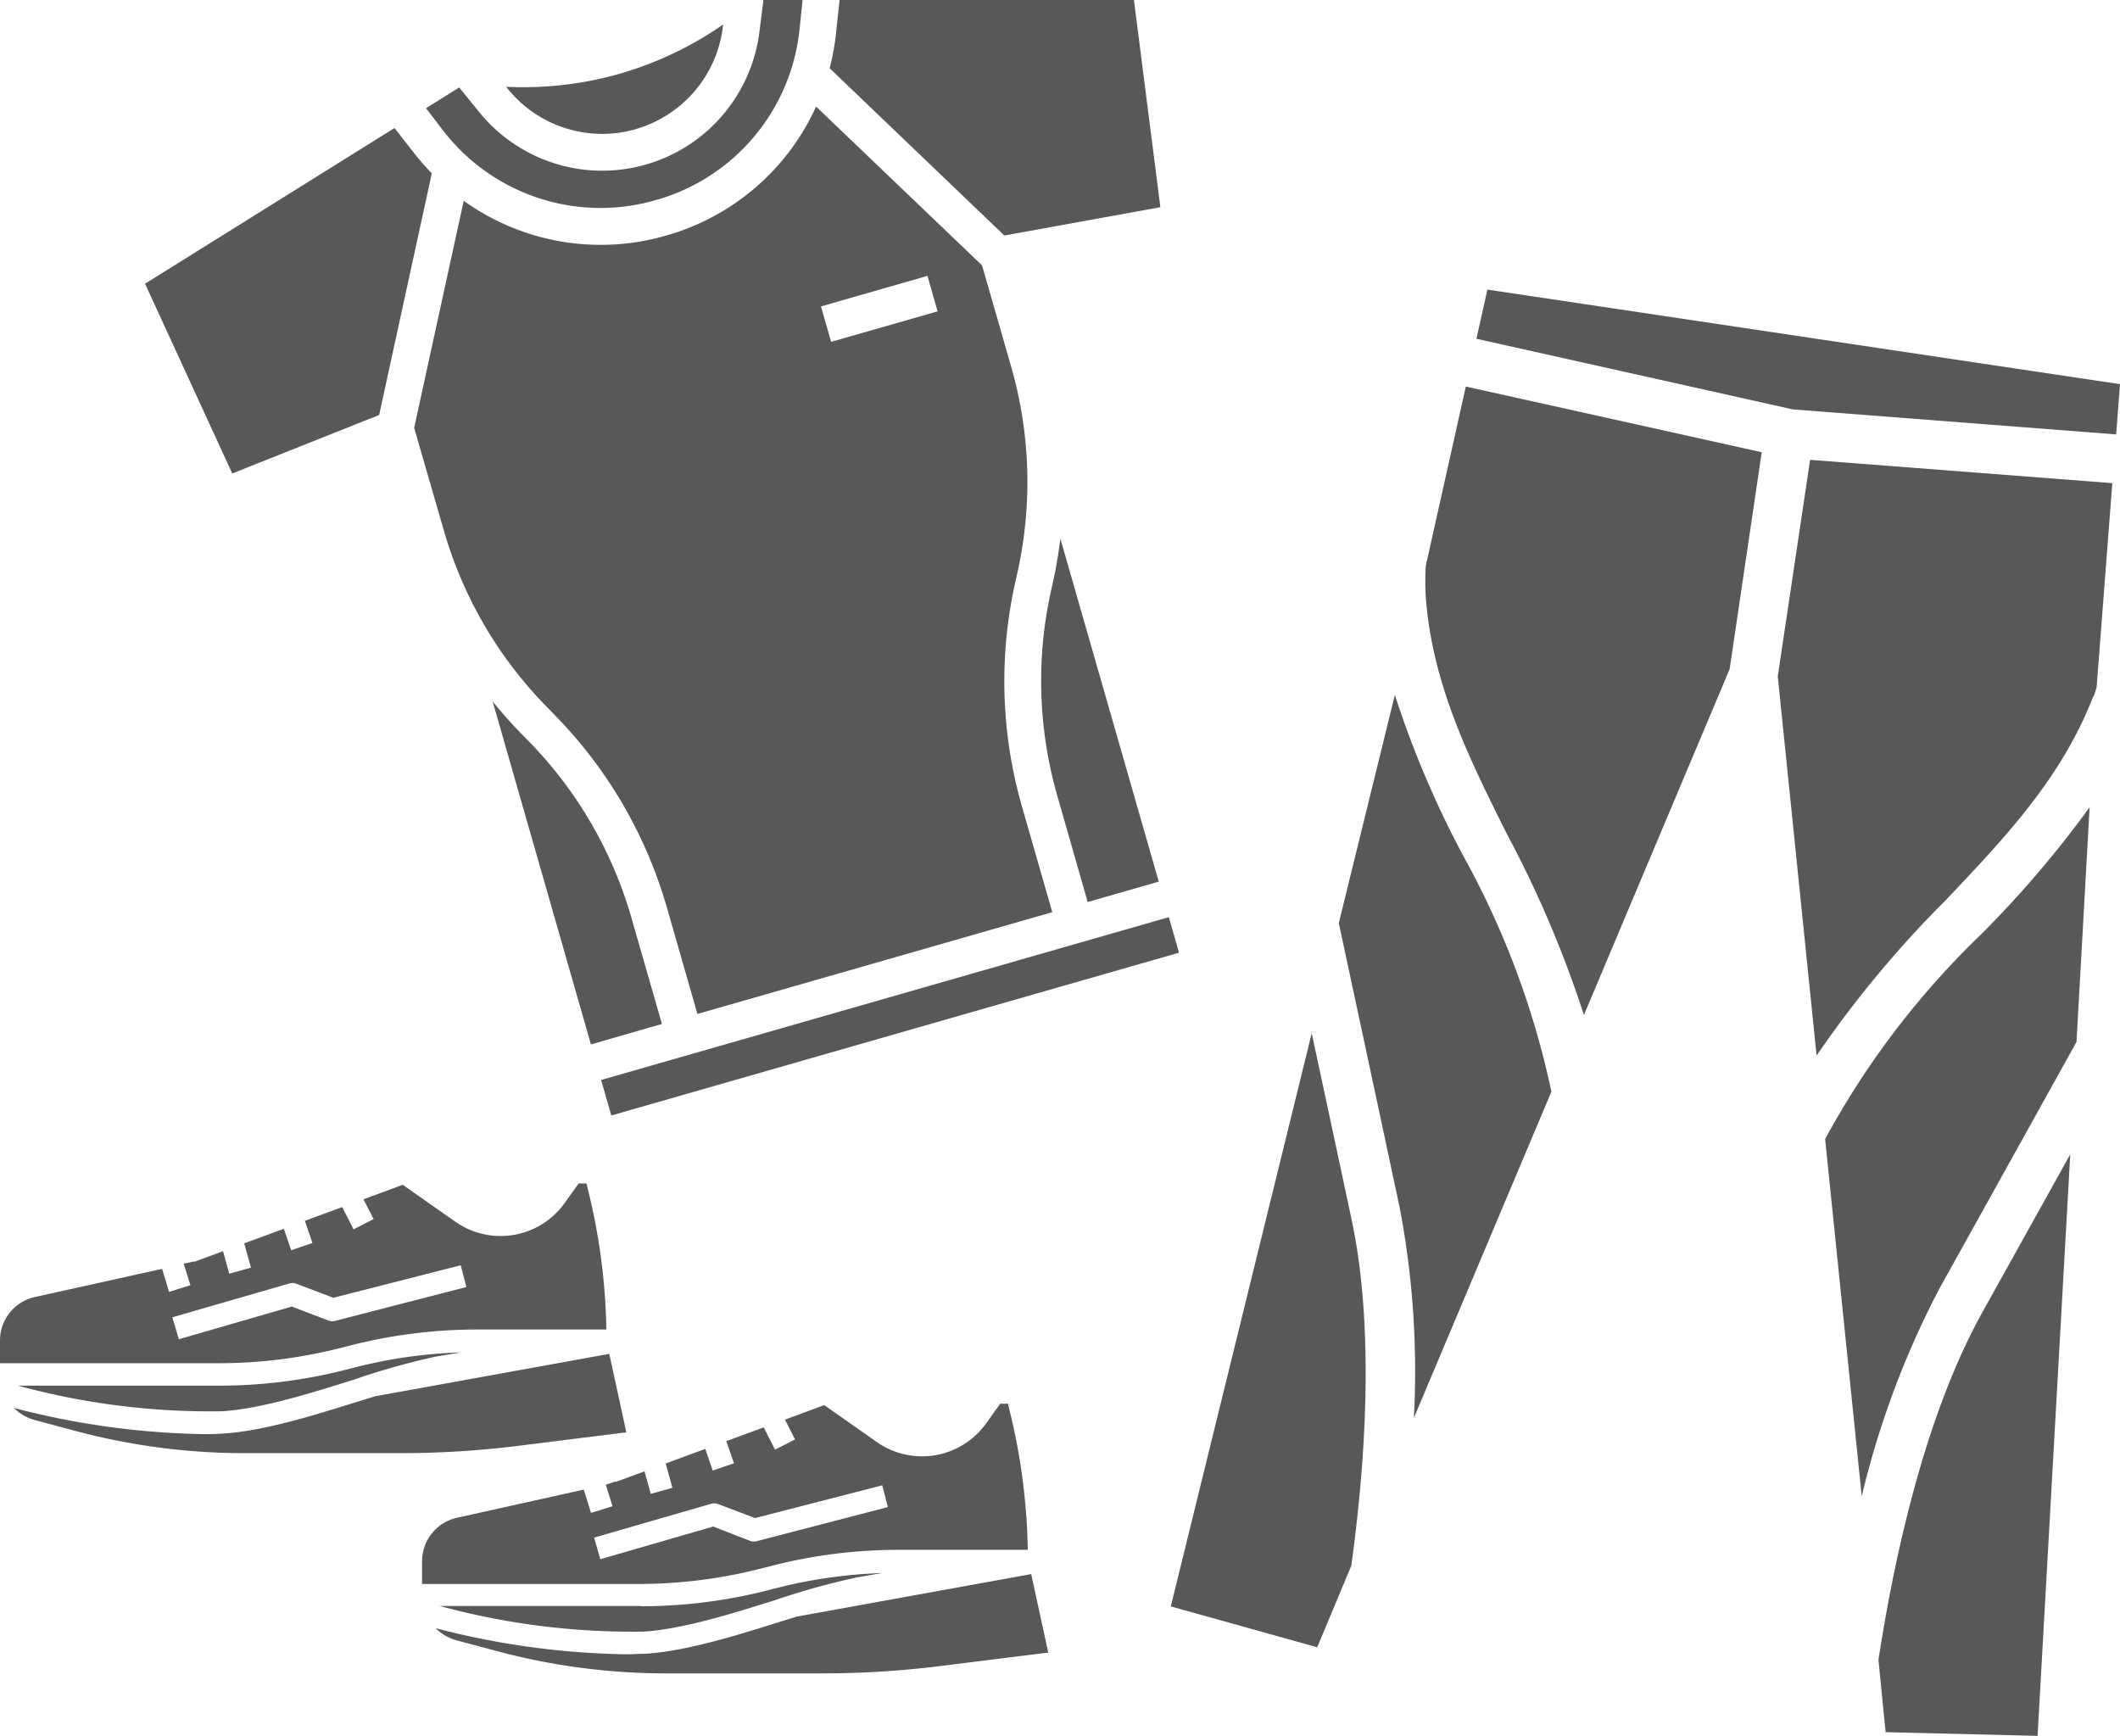
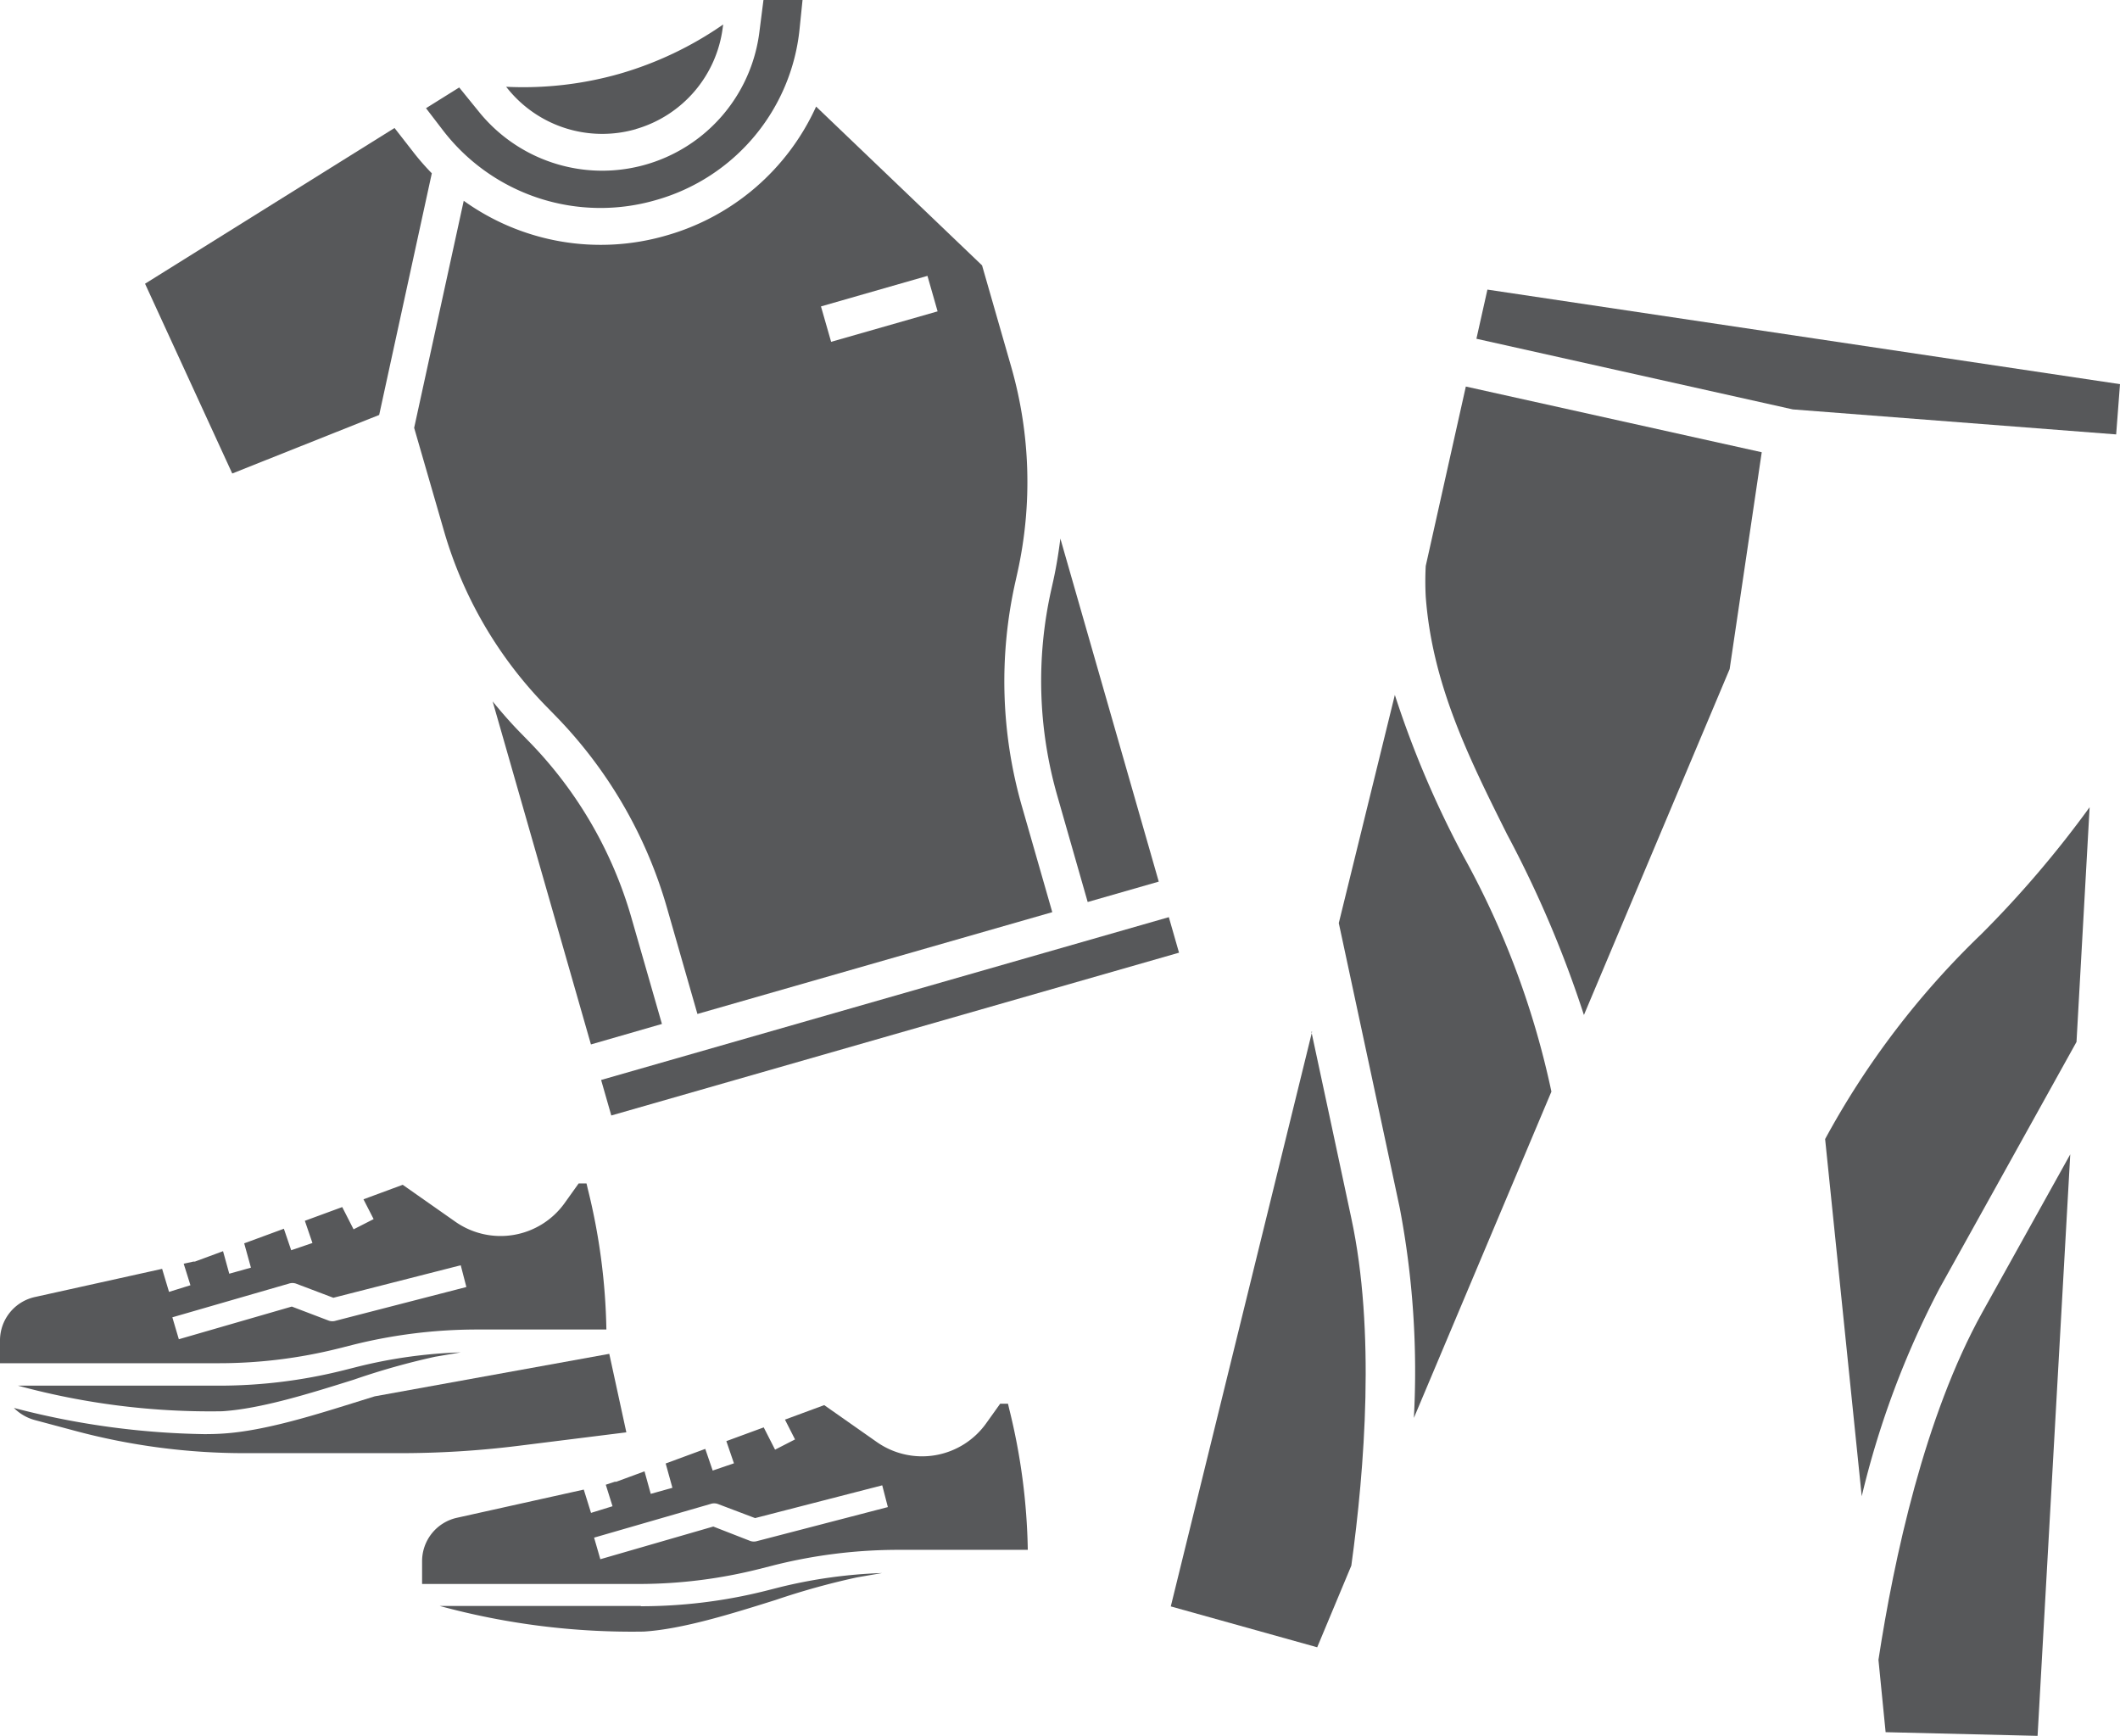
<svg xmlns="http://www.w3.org/2000/svg" viewBox="0 0 248.47 203.45">
  <defs>
    <style>.cls-1{fill:#57585a;}</style>
  </defs>
  <g id="Ebene_2" data-name="Ebene 2">
    <g id="Ebene_1-2" data-name="Ebene 1">
      <rect class="cls-1" x="69.71" y="116.94" width="69.22" height="4.33" transform="translate(-28.79 33.37) rotate(-16)" />
      <path class="cls-1" d="M74.51,15.13A14.25,14.25,0,0,0,84.71,3.22l.05-.35A41.34,41.34,0,0,1,72.64,8.64a41.29,41.29,0,0,1-13.32,1.53l.22.27a14.24,14.24,0,0,0,15,4.69" />
      <path class="cls-1" d="M48.53,17.94,46.24,15,17,33.25,27.22,55.49l17.22-6.86,6.17-28.32a29.38,29.38,0,0,1-2.08-2.37" />
      <path class="cls-1" d="M76.9,23.44A23.26,23.26,0,0,0,93.72,3.32L94.06,0H89.48L89,3.77A18.57,18.57,0,0,1,68.26,19.86a18.59,18.59,0,0,1-12.07-6.69l-2.37-2.92-3.89,2.43,2,2.61A23.28,23.28,0,0,0,76.9,23.44" />
      <path class="cls-1" d="M74,107.54A48.83,48.83,0,0,0,61.85,86.75l-.8-.82c-1.16-1.18-2.26-2.44-3.31-3.73l11.52,40.2L77.58,120Z" />
-       <path class="cls-1" d="M98.4,0,98,3.74A28.48,28.48,0,0,1,97.24,8L117.71,27.6,136,24.28,132.9,0Z" />
      <path class="cls-1" d="M109.89,36.49,97.41,40.06l-1.19-4.15,12.48-3.58ZM78.09,27.6a27.53,27.53,0,0,1-23.74-4.07L48.54,50.14,52,62.1A48.75,48.75,0,0,0,64.13,82.89l.8.82a53.17,53.17,0,0,1,13.23,22.64l3.58,12.48,41.59-11.93-3.58-12.48A53.13,53.13,0,0,1,119,68.21l.25-1.12A48.93,48.93,0,0,0,118.52,43L115.1,31.1,95.65,12.49A27.53,27.53,0,0,1,78.09,27.6" />
      <path class="cls-1" d="M123.2,69.16a48.82,48.82,0,0,0,.71,24.07l3.57,12.48,8.33-2.39-11.53-40.2c-.21,1.65-.47,3.29-.83,4.92Z" />
      <path class="cls-1" d="M69.63,180.2l13.66-3.95a1.31,1.31,0,0,1,.83,0l4.38,1.66,14.9-3.84.66,2.55L88.75,180.6a1.34,1.34,0,0,1-.79,0L83.6,178.9l-13.24,3.83ZM89,183.87l1.77-.45a60,60,0,0,1,14.56-1.79h15.13a73.11,73.11,0,0,0-2.18-16.52l-.14-.6h-.92l-1.65,2.31a9.23,9.23,0,0,1-12.77,2.2l-6.2-4.35-4.6,1.7,1.18,2.32-2.34,1.2-1.33-2.61-4.38,1.61.89,2.6-2.49.85-.87-2.54-4.64,1.71.79,2.85-2.54.71-.73-2.64-3.31,1.22-.17,0L71,174l.79,2.52-2.52.78-.85-2.73-14.85,3.3a5.21,5.21,0,0,0-4.1,5.13v2.63H75.11A57.86,57.86,0,0,0,89,183.87" />
-       <path class="cls-1" d="M93.34,189.46c-.54.18-1.08.34-1.64.51-5.24,1.65-11.18,3.53-16.08,3.84-.69,0-1.45.06-2.26.06a93.27,93.27,0,0,1-22.3-3.06,5.46,5.46,0,0,0,2.47,1.43l4.76,1.27a76.63,76.63,0,0,0,19.81,2.6H96.45a111.77,111.77,0,0,0,13.68-.85l12.73-1.59-2-9.2Z" />
      <path class="cls-1" d="M75.11,188.21H51.54a85.77,85.77,0,0,0,23.91,3c4.59-.29,10.37-2.11,15.47-3.71a86.36,86.36,0,0,1,9.51-2.64l2.95-.51A58,58,0,0,0,91.44,186l-1.77.45a60,60,0,0,1-14.56,1.79" />
      <path class="cls-1" d="M163.48,81.44l-6.57,26.74.46,2.14c1.93,9,4.38,20.42,6.69,31.27a102.32,102.32,0,0,1,1.65,24.58l16.12-38.24a99.62,99.62,0,0,0-10.3-27.57,115.51,115.51,0,0,1-8.05-18.92" />
      <path class="cls-1" d="M153.78,120.91l-16.56,67.35,17.16,4.79,4-9.57c1.57-11.4,2.83-27.57,0-40.71-1.57-7.34-3.18-14.92-4.68-21.86" />
      <polygon class="cls-1" points="248.47 45.02 174.33 33.94 173.04 39.7 210.13 47.98 248.02 50.91 248.47 45.02" />
      <path class="cls-1" d="M167.1,66.33a34.14,34.14,0,0,0,0,3.59c.76,10.23,5,18.79,9.54,27.87a130.22,130.22,0,0,1,9,21.16l17.08-40.54L206.48,53,171.8,45.3Z" />
-       <path class="cls-1" d="M245.37,81.62c.14-.34.25-.7.36-1.06l1.84-23.94-35.42-2.73-3.79,25.37,4.55,44.45A126.51,126.51,0,0,1,228,105.54c7-7.38,13.62-14.34,17.33-23.92" />
      <path class="cls-1" d="M242.64,135.28c-3.29,5.92-6.86,12.34-10.32,18.54-6.75,12.17-10.33,28.77-12.16,40.7L221,203l17.81.43Z" />
      <path class="cls-1" d="M243.37,122.14l1.54-27.54a124.44,124.44,0,0,1-12.71,14.89,98.08,98.08,0,0,0-18.29,24l4.29,41.86a104.62,104.62,0,0,1,9.1-24.33c5.62-10.1,11.55-20.77,16.07-28.91" />
      <path class="cls-1" d="M20.2,154.38l13.66-3.95a1.31,1.31,0,0,1,.83,0l4.38,1.66L54,148.28l.66,2.55-15.31,3.95a1.34,1.34,0,0,1-.79,0l-4.36-1.66-13.24,3.83Zm19.4,3.67,1.78-.45a60,60,0,0,1,14.55-1.79H71.07a73.12,73.12,0,0,0-2.19-16.52l-.14-.6h-.92L66.17,141a9.23,9.23,0,0,1-12.77,2.2l-6.2-4.35-4.6,1.7,1.19,2.32-2.35,1.2-1.33-2.61-4.38,1.61.89,2.6-2.49.85L33.27,144l-4.65,1.71.79,2.85-2.54.71-.73-2.64-3.3,1.22-.18,0-1.13.25.79,2.52-2.51.78L19,148.7,4.1,152A5.21,5.21,0,0,0,0,157.13v2.63H25.68a57.79,57.79,0,0,0,13.92-1.71" />
      <path class="cls-1" d="M43.92,163.64l-1.64.51C37,165.8,31.09,167.68,26.19,168c-.69.05-1.45.07-2.26.07A93.27,93.27,0,0,1,1.63,165a5.49,5.49,0,0,0,2.48,1.43l4.75,1.27a76.71,76.71,0,0,0,19.82,2.6H47a111.77,111.77,0,0,0,13.68-.85l12.73-1.59-2-9.2Z" />
      <path class="cls-1" d="M25.68,162.39H2.11a85.79,85.79,0,0,0,23.92,3c4.58-.29,10.36-2.11,15.46-3.71A84.2,84.2,0,0,1,51,159l3-.51A57.14,57.14,0,0,0,42,160.15l-1.78.45a60,60,0,0,1-14.56,1.79" />
    </g>
  </g>
</svg>